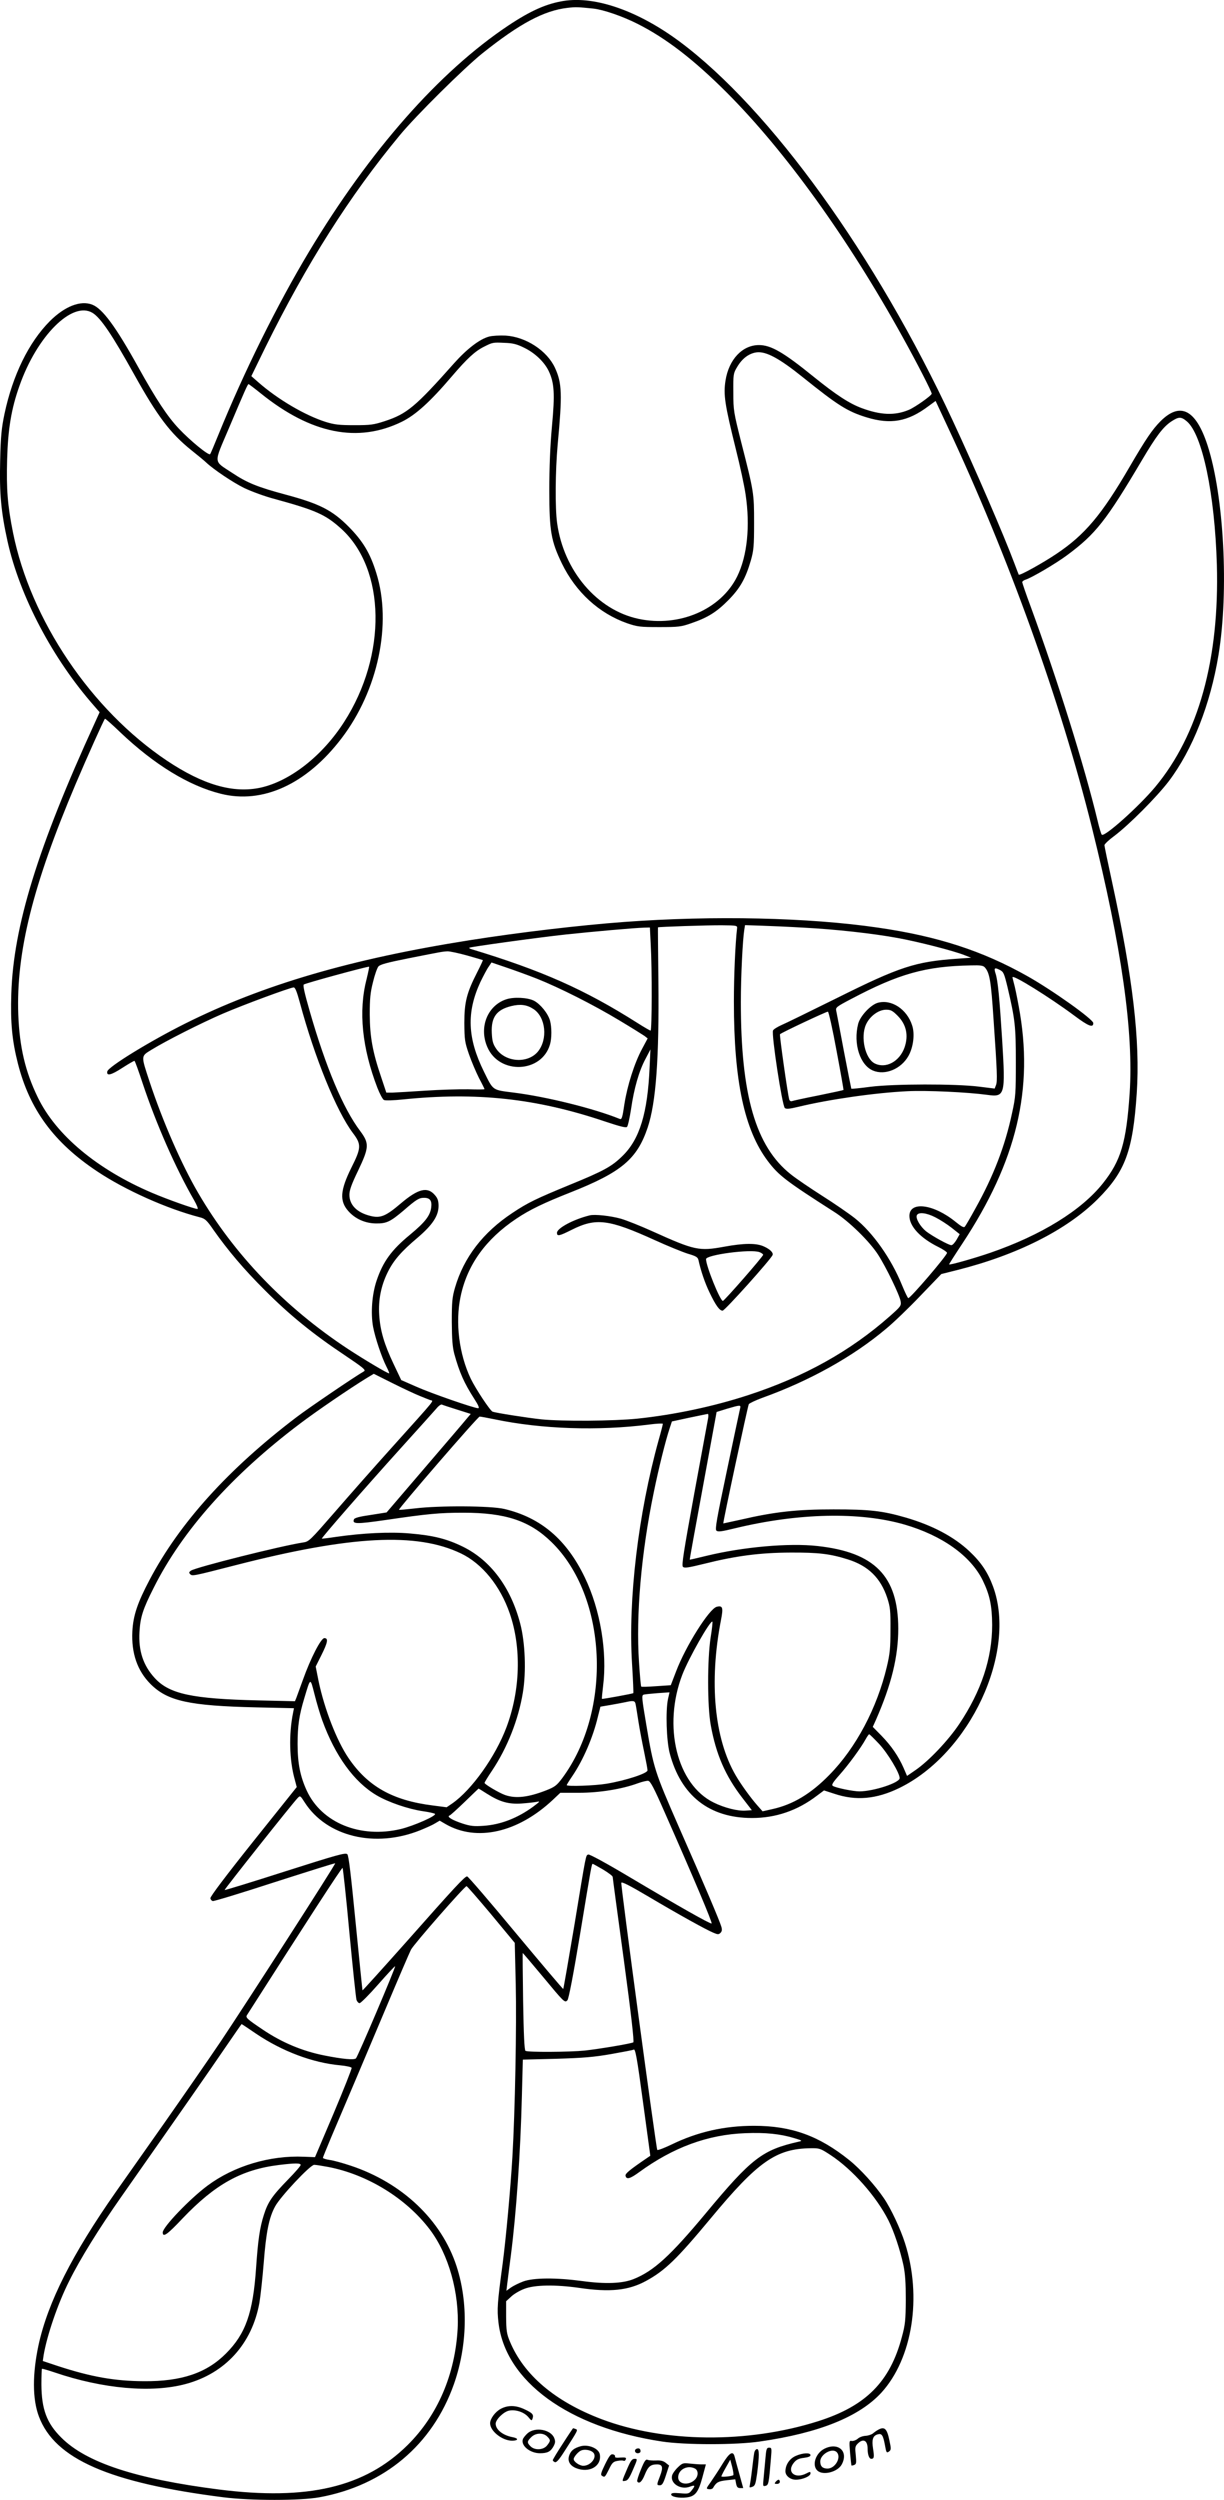
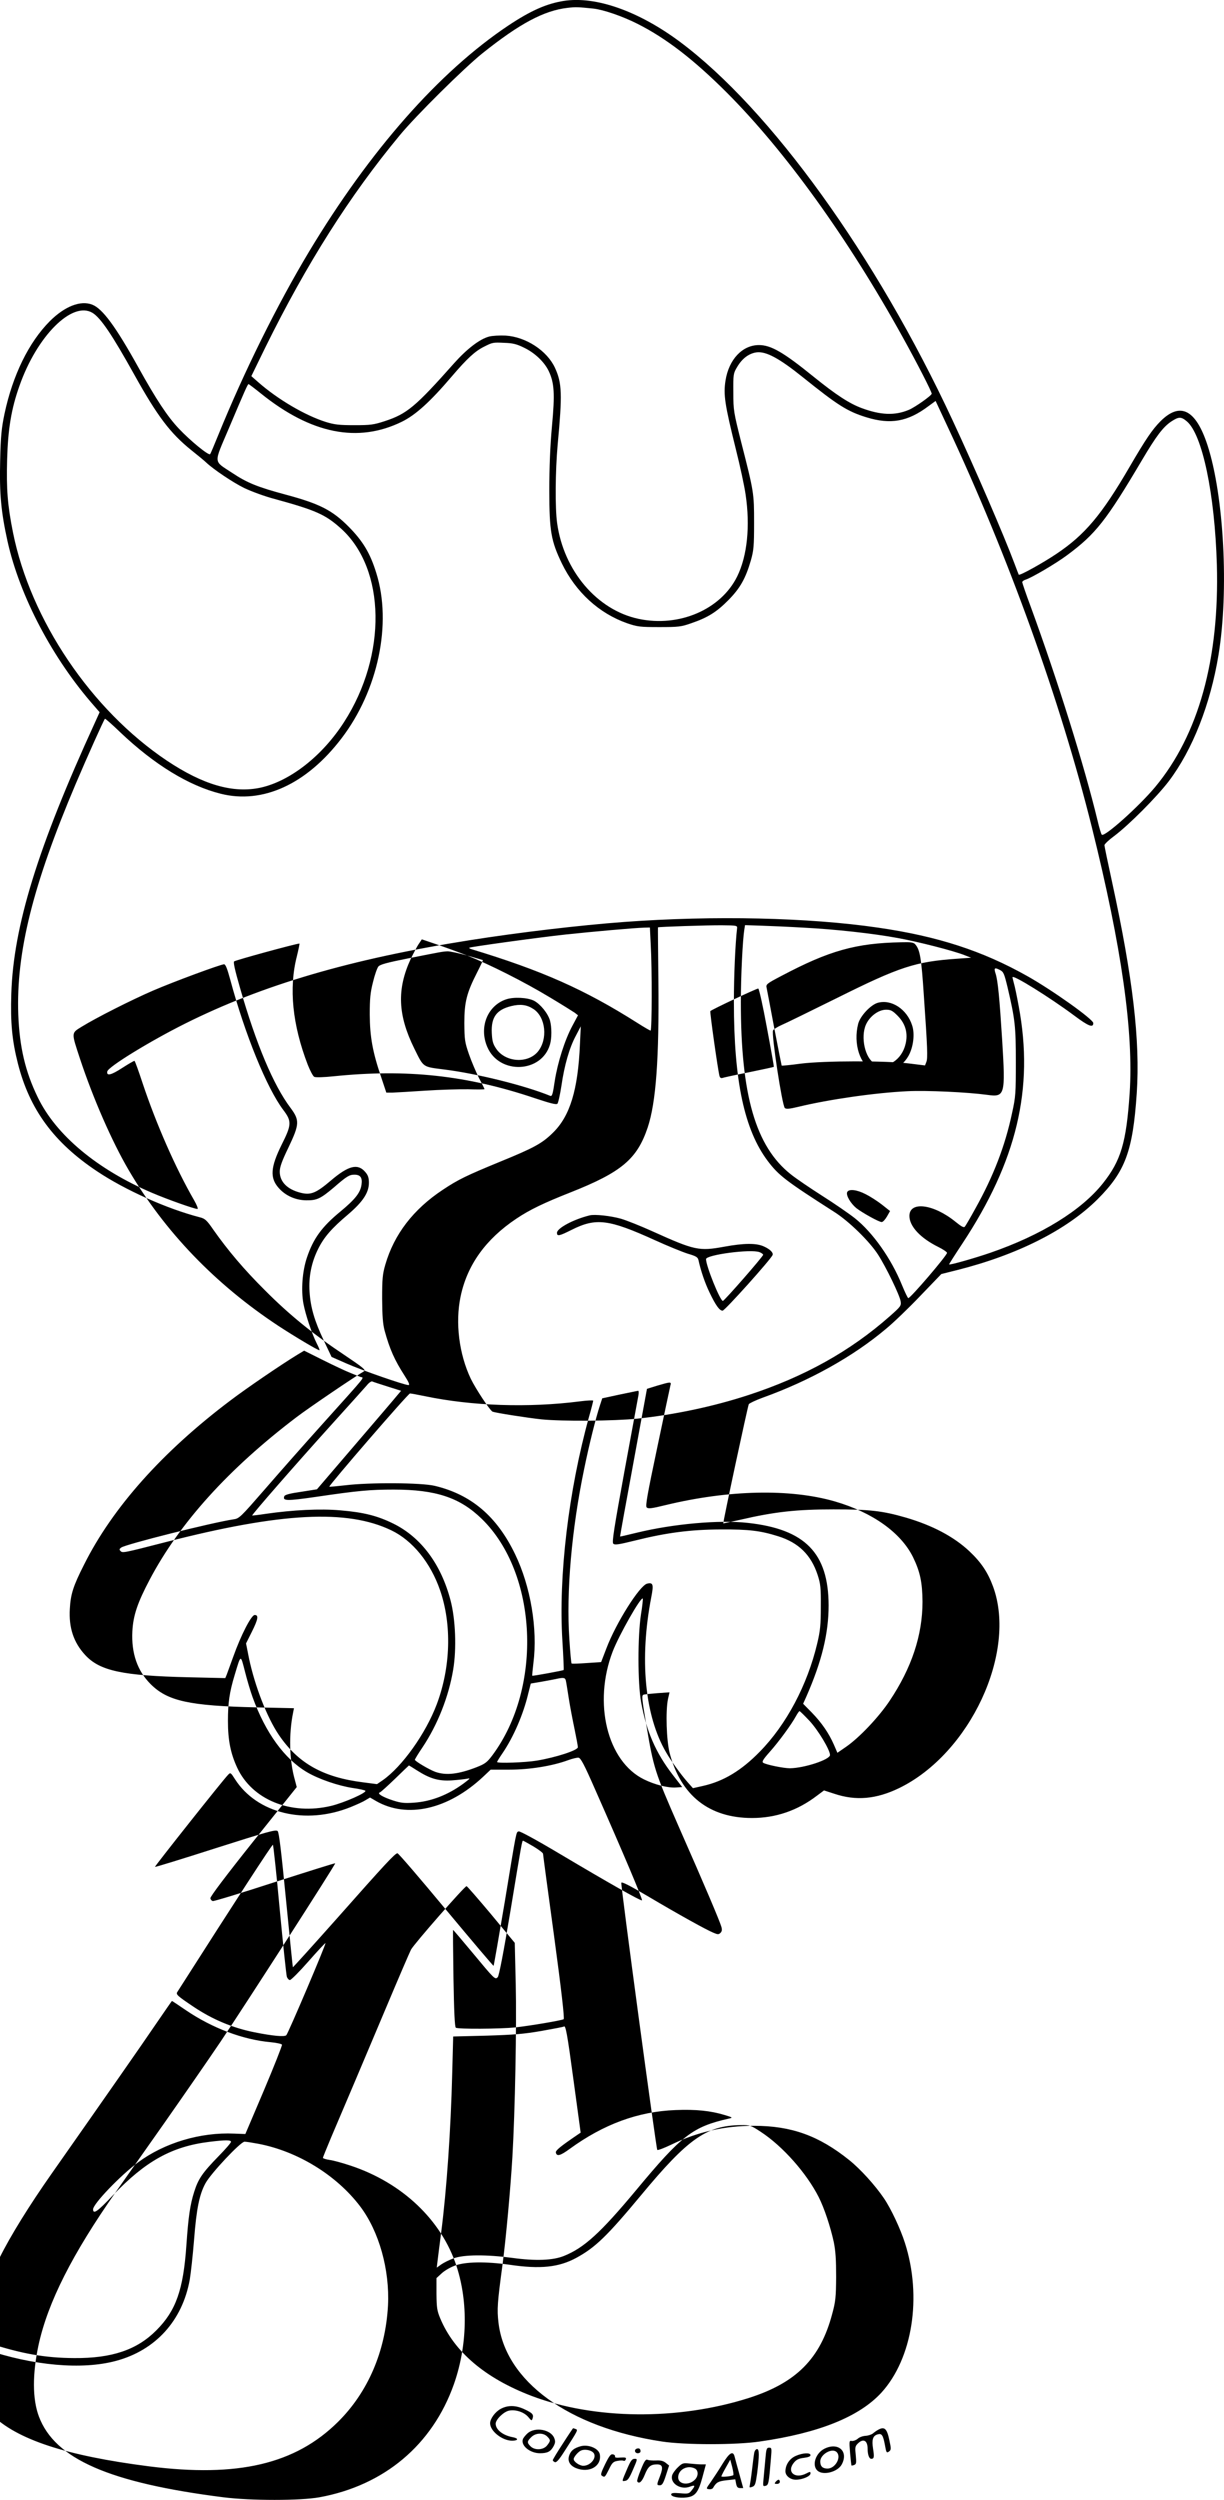
<svg xmlns="http://www.w3.org/2000/svg" version="1.0" viewBox="0 0 878.65 1794.158" preserveAspectRatio="xMidYMid meet">
  <g transform="translate(-138.179,1860.649) scale(0.1,-0.1)" fill="#000000" stroke="none">
-     <path d="M5429 18600 c-125 -20 -238 -70 -400 -178 -495 -331 -992 -895 -1429 -1622 -229 -382 -466 -860 -651 -1315 -29 -71 -55 -134 -59 -138 -10 -12 -143 97 -224 183 -83 88 -162 208 -291 440 -163 294 -258 422 -331 450 -84 33 -198 -12 -305 -119 -151 -152 -266 -387 -325 -665 -21 -101 -27 -157 -31 -336 -6 -238 7 -370 53 -579 88 -395 325 -844 622 -1181 l39 -45 -34 -75 c-411 -897 -585 -1462 -600 -1945 -7 -209 6 -338 47 -500 84 -331 258 -568 569 -775 202 -135 502 -269 738 -330 36 -9 49 -20 97 -90 105 -149 220 -285 371 -435 175 -176 347 -315 569 -463 134 -90 156 -108 141 -117 -68 -39 -399 -264 -483 -328 -489 -371 -841 -760 -1056 -1168 -87 -165 -118 -256 -124 -370 -8 -158 36 -284 131 -379 122 -122 277 -156 760 -167 l269 -6 -6 -31 c-32 -156 -27 -342 11 -478 l15 -57 -312 -390 c-197 -247 -310 -397 -308 -408 2 -10 10 -19 18 -20 8 -2 209 59 445 136 237 76 431 137 433 135 6 -4 -651 -1024 -822 -1279 -89 -132 -270 -393 -401 -580 -132 -187 -290 -412 -352 -500 -313 -447 -487 -791 -554 -1096 -45 -209 -45 -390 2 -515 114 -305 505 -476 1324 -580 198 -25 552 -25 690 0 465 85 811 376 965 811 97 276 104 587 19 848 -108 331 -390 598 -760 721 -57 19 -125 38 -151 41 -27 4 -48 11 -48 15 0 5 27 70 59 147 112 262 229 539 391 923 89 212 171 402 182 424 20 39 385 456 399 456 4 0 84 -92 177 -203 l169 -204 7 -294 c7 -300 -5 -918 -24 -1243 -14 -234 -46 -582 -70 -766 -38 -282 -41 -326 -30 -421 48 -422 503 -754 1175 -855 165 -25 531 -25 700 0 426 61 715 178 874 351 223 245 293 687 169 1074 -32 101 -100 246 -151 321 -63 93 -169 210 -249 274 -218 175 -415 246 -684 246 -214 0 -406 -44 -593 -135 -52 -25 -97 -42 -101 -38 -8 10 -263 1898 -258 1917 2 10 61 -20 188 -95 219 -130 421 -242 472 -263 33 -14 39 -14 52 -1 11 11 12 23 6 44 -12 41 -116 288 -305 716 -174 398 -181 419 -234 735 -32 189 -34 210 -19 214 7 3 52 7 99 11 l87 6 -11 -48 c-18 -87 -11 -298 12 -388 80 -305 284 -466 591 -466 170 0 326 53 466 160 l51 38 74 -24 c155 -52 301 -39 466 41 508 248 846 973 674 1445 -38 103 -85 174 -171 255 -111 104 -264 185 -455 241 -170 49 -260 59 -520 59 -263 0 -421 -17 -667 -74 -68 -15 -124 -27 -124 -27 -4 5 176 844 183 856 5 7 49 28 98 46 337 121 650 295 886 494 54 44 165 151 247 237 l151 157 112 28 c433 109 788 288 1010 509 199 199 253 345 281 761 25 379 -28 828 -177 1515 -30 138 -55 257 -55 265 1 8 31 37 68 64 108 81 308 282 394 395 171 226 299 553 357 907 75 459 39 1141 -79 1504 -84 257 -196 314 -338 172 -59 -60 -103 -124 -222 -328 -200 -344 -321 -487 -524 -623 -98 -66 -264 -158 -271 -150 -1 2 -15 37 -30 78 -77 206 -283 682 -445 1030 -549 1180 -1307 2232 -1958 2717 -296 220 -604 329 -833 293z m211 -55 c74 -8 210 -55 317 -109 205 -103 405 -257 643 -495 419 -420 868 -1043 1259 -1749 106 -191 211 -396 211 -411 0 -13 -119 -97 -164 -116 -100 -42 -202 -38 -337 12 -90 33 -186 96 -347 226 -217 176 -306 227 -392 227 -119 0 -216 -103 -240 -254 -16 -102 -6 -170 75 -497 30 -119 61 -264 69 -321 34 -227 12 -441 -60 -588 -117 -238 -417 -367 -708 -305 -298 63 -538 345 -585 688 -15 109 -13 372 4 562 34 363 31 442 -19 551 -57 124 -209 223 -355 232 -42 2 -95 -1 -118 -7 -68 -18 -160 -89 -251 -191 -278 -313 -339 -364 -498 -416 -80 -26 -102 -29 -219 -29 -108 0 -142 4 -204 23 -149 47 -345 162 -486 286 l-49 43 102 209 c295 598 604 1086 963 1519 116 141 463 484 594 589 268 214 441 306 610 326 59 7 78 6 185 -5z m-3594 -2184 c59 -36 141 -158 299 -442 167 -300 259 -422 411 -544 48 -38 96 -78 106 -88 52 -49 190 -142 271 -182 52 -25 149 -61 222 -80 295 -81 363 -111 476 -213 320 -290 330 -907 21 -1387 -155 -242 -385 -423 -598 -471 -197 -43 -413 19 -675 194 -543 364 -978 1009 -1104 1637 -39 195 -48 311 -42 525 6 217 30 363 88 526 126 360 380 613 525 525z m3098 -250 c77 -37 145 -102 176 -166 41 -85 46 -164 24 -398 -13 -144 -19 -293 -19 -462 0 -291 13 -362 90 -522 100 -206 267 -359 470 -430 74 -25 92 -27 230 -27 138 0 156 2 230 28 117 40 181 80 265 165 84 85 124 155 162 286 20 71 23 101 23 270 0 213 -1 220 -93 580 -53 212 -56 225 -56 355 -1 130 0 137 27 182 37 63 86 99 142 106 68 7 162 -44 330 -179 249 -200 319 -245 455 -287 175 -54 298 -32 446 79 l52 38 85 -182 c437 -931 811 -1970 1037 -2879 214 -861 300 -1469 271 -1908 -24 -354 -63 -484 -192 -646 -154 -194 -442 -372 -807 -498 -110 -38 -292 -90 -297 -84 -1 2 41 68 94 148 392 593 516 1113 406 1703 -13 72 -29 148 -35 167 -5 19 -10 39 -10 43 0 22 267 -144 443 -275 103 -77 137 -90 137 -54 0 27 -295 237 -475 338 -320 180 -641 285 -1070 347 -499 73 -1180 88 -1820 41 -324 -24 -755 -75 -1110 -131 -856 -135 -1489 -321 -2045 -599 -252 -126 -552 -310 -558 -343 -7 -35 27 -27 107 25 45 29 85 52 88 51 4 -1 30 -74 59 -162 96 -288 236 -608 369 -838 20 -35 31 -63 24 -63 -22 0 -214 68 -324 115 -395 168 -691 415 -822 686 -90 185 -131 361 -140 594 -16 445 104 929 412 1655 84 198 202 460 210 468 2 3 52 -41 110 -97 243 -231 492 -384 721 -441 301 -76 616 68 867 397 263 344 364 824 250 1187 -44 143 -97 230 -198 332 -117 118 -208 165 -450 230 -205 55 -279 85 -387 157 -136 90 -134 59 -24 318 115 272 136 319 142 319 2 0 42 -30 88 -67 361 -291 697 -358 1013 -203 99 49 202 142 358 325 111 130 167 181 231 213 61 31 65 32 146 28 62 -2 89 -9 142 -35z m4757 -528 c112 -94 201 -521 216 -1028 19 -679 -131 -1222 -443 -1597 -118 -141 -365 -362 -383 -342 -5 5 -19 52 -31 104 -93 386 -285 1002 -479 1532 -34 91 -61 171 -61 176 0 6 10 14 23 18 43 13 217 115 299 176 205 152 280 247 538 683 101 171 151 237 209 276 55 36 71 36 112 2z m-3228 -3638 c-13 -112 -23 -342 -23 -527 0 -570 75 -921 244 -1145 78 -103 129 -142 476 -364 106 -67 253 -211 315 -307 59 -92 154 -289 162 -334 5 -33 1 -38 -78 -108 -284 -251 -613 -434 -1013 -565 -250 -82 -532 -142 -800 -170 -168 -17 -534 -20 -687 -5 -103 11 -326 46 -351 55 -18 7 -121 163 -157 237 -84 177 -112 402 -73 589 47 226 180 412 400 559 97 65 197 113 392 190 363 144 475 238 551 464 60 180 83 494 77 1059 -2 207 -4 378 -3 378 1 4 363 16 460 15 104 -1 110 -2 108 -21z m477 4 c230 -12 501 -42 679 -75 143 -26 398 -91 478 -123 l46 -18 -99 -7 c-302 -21 -412 -57 -864 -282 -190 -94 -369 -182 -398 -194 -29 -13 -57 -30 -61 -39 -13 -24 66 -543 85 -557 10 -8 34 -6 92 8 227 55 558 102 787 113 140 7 433 -7 573 -26 128 -18 132 -3 108 391 -19 303 -31 428 -47 478 -14 42 -8 47 29 28 28 -14 32 -25 56 -123 55 -234 60 -284 60 -538 0 -223 -1 -249 -27 -366 -50 -237 -134 -454 -263 -685 -36 -66 -70 -124 -76 -131 -7 -9 -24 0 -66 34 -158 129 -332 151 -332 43 0 -75 80 -160 208 -223 34 -17 62 -36 62 -42 0 -19 -262 -325 -278 -325 -4 0 -24 42 -45 93 -77 190 -209 377 -338 480 -43 34 -149 107 -236 162 -86 55 -188 124 -225 154 -252 200 -358 568 -358 1235 0 186 13 449 25 522 l5 31 118 -4 c64 -2 200 -8 302 -14z m-1097 -121 c10 -171 9 -618 -1 -618 -4 0 -46 24 -93 54 -380 241 -686 377 -1198 532 -8 3 -12 6 -10 9 7 6 491 73 694 95 198 21 491 47 561 49 l41 1 6 -122z m-1318 -79 c60 -17 111 -32 113 -33 1 -2 -17 -41 -41 -88 -75 -147 -92 -213 -92 -363 1 -120 3 -137 33 -224 18 -52 51 -129 72 -171 22 -41 40 -78 40 -80 0 -3 -53 -3 -117 -1 -65 1 -203 -3 -308 -10 -104 -7 -210 -13 -235 -14 l-45 0 -37 111 c-61 179 -81 288 -82 449 0 114 4 157 23 232 12 51 30 102 39 113 13 15 62 28 217 59 242 48 242 48 280 50 17 0 79 -13 140 -30z m500 -166 c161 -64 406 -187 595 -301 85 -51 165 -101 178 -110 l23 -18 -40 -75 c-55 -102 -106 -263 -127 -397 -14 -96 -19 -112 -33 -106 -184 75 -528 160 -761 189 -156 20 -146 12 -214 150 -119 241 -126 426 -26 643 22 45 48 95 60 111 l20 30 103 -35 c56 -19 156 -55 222 -81z m3217 80 c34 -39 44 -97 62 -373 26 -372 28 -444 18 -470 l-10 -26 -113 14 c-170 21 -609 20 -778 -1 -74 -10 -136 -16 -138 -14 -1 2 -25 122 -53 268 -27 145 -52 276 -55 290 -6 25 0 30 107 86 342 181 534 235 859 241 71 2 89 -1 101 -15z m-4439 -85 c-59 -229 -32 -493 78 -779 17 -43 38 -83 47 -87 10 -5 70 -3 137 4 525 54 956 8 1446 -157 111 -37 154 -48 162 -40 6 6 19 64 29 129 21 146 57 273 104 360 l35 67 -6 -128 c-14 -328 -71 -516 -194 -636 -77 -76 -135 -108 -375 -206 -245 -101 -304 -129 -415 -203 -212 -140 -350 -320 -413 -537 -20 -69 -23 -102 -23 -245 1 -127 5 -180 18 -230 37 -134 71 -210 143 -322 31 -48 39 -68 28 -68 -29 0 -340 108 -445 155 l-107 47 -55 116 c-67 141 -96 239 -103 352 -7 107 13 209 61 306 42 85 96 148 217 250 105 90 148 155 148 226 0 35 -6 54 -25 76 -54 65 -121 48 -248 -60 -106 -90 -144 -106 -216 -88 -97 24 -151 79 -151 152 0 32 15 75 62 172 80 168 82 196 15 286 -122 162 -246 456 -362 860 -38 132 -50 187 -42 191 19 11 424 122 468 128 3 1 -6 -41 -18 -91z m-479 -166 c106 -395 263 -780 381 -937 62 -82 61 -106 -12 -251 -79 -160 -85 -237 -21 -309 49 -56 121 -88 198 -89 77 -1 103 12 198 92 93 81 112 92 148 92 43 0 58 -21 51 -71 -8 -58 -44 -104 -151 -193 -134 -110 -195 -194 -241 -331 -33 -98 -43 -233 -25 -331 15 -79 61 -217 96 -286 14 -27 22 -48 19 -48 -13 0 -179 99 -295 175 -452 298 -817 677 -1075 1119 -120 205 -255 514 -349 798 -63 192 -64 183 14 231 104 64 353 190 510 258 151 65 484 188 510 189 11 0 23 -31 44 -108z m3853 -347 c29 -153 51 -280 50 -281 -2 -2 -82 -19 -179 -39 -97 -19 -183 -38 -191 -41 -9 -3 -17 2 -20 13 -11 38 -71 463 -66 467 12 12 335 164 344 162 6 -2 34 -128 62 -281z m709 -1195 c32 -16 85 -50 117 -75 l58 -46 -22 -39 c-13 -22 -29 -40 -38 -40 -19 0 -137 65 -182 100 -41 34 -75 91 -66 114 10 25 67 20 133 -14z m-3703 -1281 c29 -12 62 -25 75 -30 27 -11 63 34 -278 -346 -118 -131 -299 -336 -402 -455 -183 -210 -188 -216 -233 -222 -156 -24 -770 -178 -803 -202 -14 -10 -15 -15 -5 -25 15 -15 17 -15 328 65 827 212 1298 236 1615 84 153 -73 283 -233 351 -431 85 -247 76 -552 -24 -818 -79 -210 -249 -448 -388 -545 l-41 -28 -100 13 c-287 36 -466 136 -605 341 -84 124 -172 350 -214 550 l-21 106 41 82 c46 92 51 122 21 122 -24 0 -98 -143 -154 -300 -21 -58 -42 -116 -47 -129 l-10 -24 -262 6 c-477 11 -639 46 -744 160 -83 90 -118 196 -110 331 6 106 24 163 102 317 205 410 563 811 1050 1178 120 91 361 255 480 328 l50 30 138 -69 c76 -38 162 -78 190 -89z m270 -99 l98 -31 -28 -33 c-15 -19 -151 -178 -302 -354 l-274 -320 -114 -18 c-78 -11 -116 -21 -120 -31 -14 -35 14 -36 229 -5 299 44 386 52 556 52 302 0 475 -57 632 -210 401 -390 439 -1209 77 -1696 -39 -52 -53 -62 -113 -86 -131 -51 -220 -61 -297 -34 -44 16 -147 77 -147 87 0 4 24 44 54 88 109 163 189 365 221 559 25 149 17 361 -19 497 -68 260 -212 453 -411 551 -114 56 -212 81 -380 95 -143 13 -341 3 -535 -25 -52 -8 -96 -13 -98 -12 -4 5 311 366 563 645 127 140 243 270 259 288 15 19 33 32 40 29 6 -3 55 -19 109 -36z m2031 6 c-3 -14 -46 -213 -94 -443 -72 -341 -86 -420 -76 -431 11 -11 35 -8 137 17 452 109 892 119 1214 26 271 -79 474 -224 561 -400 51 -105 67 -182 68 -320 0 -240 -78 -475 -236 -711 -78 -117 -218 -265 -314 -331 l-61 -42 -25 58 c-36 82 -87 157 -159 231 l-62 63 23 51 c111 253 160 453 160 655 -1 376 -169 547 -580 592 -205 23 -535 -7 -795 -70 -66 -16 -121 -29 -122 -28 -1 1 42 240 96 531 l97 529 74 23 c99 29 102 29 94 0z m-229 -68 c-3 -18 -48 -262 -100 -543 -76 -417 -91 -512 -81 -523 11 -11 37 -7 155 22 224 56 396 79 616 80 204 1 285 -9 413 -49 147 -46 236 -134 283 -277 21 -65 24 -91 23 -228 0 -130 -4 -173 -26 -265 -70 -296 -221 -582 -413 -777 -132 -135 -260 -212 -408 -245 l-71 -16 -39 44 c-49 56 -117 150 -154 214 -153 262 -192 668 -106 1113 18 92 13 107 -30 97 -54 -14 -223 -282 -292 -464 l-38 -99 -104 -7 c-57 -4 -106 -6 -108 -3 -3 2 -10 80 -16 174 -23 338 16 787 106 1221 36 176 84 368 113 456 l17 52 125 27 c69 14 129 27 133 27 4 1 5 -14 2 -31z m-1531 -8 c336 -70 741 -84 1109 -37 53 7 97 9 97 5 0 -5 -13 -57 -30 -116 -147 -531 -220 -1143 -191 -1608 7 -113 11 -208 9 -209 -4 -4 -222 -44 -225 -41 -2 1 2 43 8 92 31 245 -20 549 -131 779 -131 273 -316 430 -578 492 -98 23 -467 25 -640 4 -62 -7 -114 -12 -116 -10 -6 7 566 669 579 669 6 0 56 -9 109 -20z m1549 -1566 c-24 -157 -24 -493 1 -629 38 -210 105 -364 227 -522 l68 -88 -45 -3 c-57 -4 -152 20 -229 58 -264 129 -367 548 -225 918 46 119 202 394 216 380 2 -3 -3 -54 -13 -114z m-2788 -594 c93 -256 229 -443 390 -538 85 -50 225 -98 331 -114 44 -6 83 -15 88 -19 15 -13 -151 -86 -245 -109 -291 -69 -568 44 -675 275 -47 102 -66 196 -66 335 0 129 11 206 48 328 46 153 42 151 74 27 15 -60 40 -144 55 -185z m2249 118 c3 -13 12 -70 21 -128 9 -58 28 -156 41 -218 13 -63 24 -121 24 -131 0 -22 -157 -73 -294 -96 -83 -14 -286 -21 -286 -10 0 3 17 31 39 63 79 116 150 280 185 429 l18 71 71 12 c40 7 88 16 107 20 58 13 69 11 74 -12z m1749 -288 c62 -67 147 -208 147 -245 0 -33 -185 -94 -288 -95 -46 0 -168 25 -191 39 -12 7 -2 24 46 78 67 75 157 199 188 256 11 20 23 37 26 37 4 0 36 -32 72 -70z m-1540 -490 c212 -480 345 -795 337 -798 -11 -4 -232 121 -592 335 -161 96 -284 163 -293 160 -19 -8 -13 22 -100 -507 -42 -250 -78 -456 -80 -458 -2 -2 -155 179 -341 402 -185 223 -342 406 -349 406 -17 0 -86 -74 -439 -473 -170 -191 -310 -346 -312 -345 -1 2 -23 219 -49 483 -34 347 -50 484 -60 494 -13 13 -72 -4 -446 -123 -237 -76 -432 -136 -435 -134 -3 4 490 626 525 661 17 18 19 17 50 -32 158 -246 505 -330 829 -200 42 17 91 39 108 50 l32 19 43 -25 c223 -128 518 -61 769 174 l54 51 136 0 c143 0 306 26 420 68 30 11 64 19 74 18 16 -1 41 -48 119 -226z m-1277 134 c93 -59 155 -77 249 -71 44 3 94 9 110 12 26 6 23 2 -25 -34 -113 -83 -235 -130 -357 -138 -68 -5 -94 -2 -150 16 -76 25 -117 50 -94 58 8 3 57 48 110 99 53 51 97 94 98 94 2 0 28 -16 59 -36z m835 -545 c38 -23 69 -46 69 -53 0 -6 36 -274 80 -596 52 -384 75 -587 68 -591 -15 -9 -240 -47 -348 -59 -110 -11 -410 -13 -426 -2 -8 5 -13 118 -17 355 -3 191 -4 347 -3 347 2 0 64 -73 139 -163 160 -193 163 -196 182 -176 9 9 42 180 90 469 83 503 84 510 92 510 2 0 36 -19 74 -41z m-1821 -454 c24 -253 47 -470 51 -482 5 -13 15 -23 22 -23 8 0 68 60 133 134 65 74 120 133 122 131 6 -5 -268 -649 -281 -661 -13 -13 -98 -5 -228 21 -156 31 -302 92 -439 184 -116 78 -127 88 -115 106 422 661 681 1061 686 1056 3 -3 26 -213 49 -466z m-673 -722 c189 -128 408 -211 608 -229 42 -4 79 -12 81 -18 2 -6 -56 -153 -129 -326 l-134 -315 -79 3 c-244 11 -502 -66 -692 -207 -128 -95 -322 -298 -322 -336 0 -39 32 -17 143 101 234 245 423 350 692 383 115 14 155 14 155 0 0 -7 -40 -53 -89 -103 -116 -119 -146 -163 -175 -255 -30 -94 -42 -181 -56 -381 -22 -323 -75 -473 -216 -614 -139 -140 -319 -201 -589 -199 -210 1 -379 31 -618 109 l-108 36 6 42 c24 141 102 371 183 531 79 160 216 380 374 605 411 586 651 930 748 1073 63 92 115 167 116 167 2 0 47 -30 101 -67z m2782 -503 l51 -375 -22 -15 c-125 -85 -159 -113 -156 -128 6 -30 32 -23 99 26 243 177 492 269 760 279 146 6 253 -5 354 -36 57 -17 58 -19 30 -25 -261 -59 -338 -118 -667 -514 -255 -306 -373 -414 -518 -472 -79 -32 -203 -37 -370 -14 -187 25 -348 24 -422 -3 -32 -12 -72 -32 -89 -44 l-32 -23 6 50 c3 27 15 119 26 204 39 304 69 735 79 1140 l7 265 240 6 c195 6 269 12 395 34 85 15 157 29 159 31 13 13 24 -44 70 -386z m1345 -370 c157 -103 328 -296 415 -468 40 -79 84 -212 108 -322 13 -64 17 -126 17 -250 -1 -145 -4 -177 -28 -265 -85 -322 -258 -496 -601 -605 -507 -161 -1107 -155 -1556 15 -334 127 -557 317 -657 557 -23 55 -26 77 -27 176 l0 113 36 33 c20 19 62 44 95 56 74 29 223 31 392 7 222 -33 356 -19 482 50 136 74 221 157 463 448 339 409 471 501 718 504 63 1 70 -1 143 -49z m-3608 -85 c283 -54 561 -225 731 -449 136 -180 213 -455 200 -712 -18 -329 -144 -622 -359 -835 -306 -303 -718 -400 -1356 -319 -596 76 -951 193 -1130 372 -105 104 -142 204 -143 382 0 60 2 110 4 112 2 2 43 -10 91 -26 346 -118 697 -149 941 -83 283 76 476 288 529 583 8 47 22 176 31 287 17 220 38 325 82 405 38 70 251 297 280 298 12 0 56 -7 99 -15z M5615 9884 c-115 -28 -235 -92 -235 -125 0 -27 15 -24 105 21 175 88 266 77 600 -75 90 -41 196 -84 234 -96 61 -18 72 -25 77 -47 17 -78 47 -165 79 -231 45 -94 72 -131 94 -131 16 0 350 372 359 400 6 17 -20 42 -63 61 -54 25 -143 24 -285 -2 -180 -33 -212 -26 -511 109 -86 39 -189 80 -230 92 -75 21 -188 33 -224 24z m1219 -264 c14 -5 26 -14 26 -19 0 -12 -279 -331 -289 -331 -20 0 -121 251 -121 300 0 31 322 74 384 50z M5014 11434 c-134 -46 -195 -201 -134 -342 86 -200 391 -187 450 19 13 44 13 124 0 171 -15 52 -68 117 -114 142 -47 24 -147 29 -202 10z m197 -69 c89 -58 105 -218 31 -307 -74 -87 -234 -75 -299 23 -23 34 -28 55 -31 113 -5 112 34 166 140 192 65 16 112 10 159 -21z M7681 11409 c-51 -16 -125 -95 -139 -151 -36 -142 13 -296 107 -335 86 -36 201 11 254 105 35 62 47 157 27 218 -37 118 -150 192 -249 163z m144 -92 c63 -63 80 -141 50 -228 -36 -102 -136 -155 -215 -114 -68 35 -102 188 -62 278 27 60 90 107 145 107 33 0 46 -7 82 -43z M4977 1319 c-40 -21 -77 -71 -77 -104 0 -56 87 -125 158 -125 45 0 48 17 5 25 -71 13 -123 54 -123 97 0 30 58 87 97 94 48 9 107 -11 137 -46 23 -28 25 -29 31 -10 9 28 -1 39 -59 66 -62 29 -118 30 -169 3z M5422 1069 c-40 -61 -72 -114 -72 -119 0 -4 7 -11 15 -14 11 -4 30 17 68 77 99 154 99 154 81 161 -8 3 -17 6 -18 6 -1 0 -35 -50 -74 -111z M7685 1168 c-11 -6 -28 -18 -37 -26 -10 -8 -33 -16 -53 -17 -19 -1 -45 -10 -56 -21 -12 -10 -30 -17 -42 -16 -19 4 -20 1 -13 -85 4 -48 9 -89 10 -91 2 -1 11 0 20 4 15 6 16 16 11 69 -6 56 -5 65 14 84 40 40 71 23 71 -37 0 -42 11 -72 26 -72 20 0 23 11 13 73 -10 64 -2 92 32 102 30 10 40 -5 53 -75 10 -56 12 -60 29 -48 16 12 17 18 3 82 -17 83 -35 100 -81 74z M5171 1145 c-16 -14 -33 -35 -36 -45 -15 -46 52 -100 123 -100 54 0 77 12 98 51 13 25 13 36 4 59 -25 60 -134 80 -189 35z m139 -25 c25 -25 25 -31 -1 -64 -26 -33 -88 -37 -119 -6 -26 26 -25 36 5 65 31 32 86 34 115 5z M5549 1050 c-45 -13 -66 -29 -79 -60 -17 -42 -1 -76 45 -96 94 -39 186 11 173 96 -6 44 -82 76 -139 60z m88 -42 c37 -30 -11 -98 -68 -98 -27 0 -69 29 -69 48 0 15 33 54 54 62 23 10 64 4 83 -12z M7301 1033 c-65 -32 -93 -120 -51 -158 41 -37 147 -9 175 46 49 93 -26 160 -124 112z m87 -25 c36 -36 -10 -118 -66 -118 -35 0 -52 16 -52 51 0 51 85 100 118 67z M5953 1033 c-21 -7 -15 -33 7 -33 11 0 20 6 20 14 0 18 -11 25 -27 19z M6876 958 c-4 -46 -10 -109 -13 -140 -5 -53 -5 -57 14 -52 22 6 24 16 39 197 6 72 6 77 -13 77 -18 0 -21 -9 -27 -82z M6796 1003 c-3 -16 -10 -71 -16 -123 -6 -52 -14 -103 -16 -112 -4 -15 -1 -16 18 -9 20 7 24 19 35 97 16 127 16 174 -1 174 -8 0 -17 -12 -20 -27z M5726 922 c-29 -59 -34 -77 -24 -83 21 -14 22 -12 51 45 22 47 31 56 61 61 19 4 39 4 44 1 6 -3 13 1 16 10 5 13 -1 15 -38 13 -29 -3 -42 0 -39 7 2 6 -4 14 -15 16 -15 4 -26 -9 -56 -70z M6568 923 c-26 -43 -64 -100 -83 -128 -35 -49 -36 -50 -14 -53 12 -2 26 2 30 10 23 40 37 47 96 54 l63 7 6 -32 c5 -24 12 -31 29 -31 l22 0 -27 98 c-15 53 -30 109 -34 125 -11 48 -37 33 -88 -50z m78 -80 c-7 -8 -86 -16 -86 -9 0 3 14 32 32 63 l32 57 14 -53 c7 -29 11 -55 8 -58z M7092 980 c-43 -20 -72 -63 -72 -110 0 -32 35 -60 75 -60 47 0 105 25 105 45 0 14 -3 14 -30 0 -84 -43 -145 13 -87 80 17 20 35 28 70 32 31 4 47 10 47 19 0 20 -57 17 -108 -6z M5886 893 c-43 -101 -42 -95 -16 -91 18 2 30 20 56 81 33 76 33 77 11 77 -18 0 -28 -14 -51 -67z M5983 884 c-18 -43 -30 -81 -27 -86 13 -21 34 -3 54 47 24 60 42 75 88 75 40 0 46 -20 22 -83 -25 -64 -25 -67 -1 -67 16 0 25 15 43 71 l23 71 -24 19 c-17 14 -37 19 -70 17 -25 -1 -53 1 -61 5 -12 6 -23 -9 -47 -69z M6247 898 c-19 -18 -38 -45 -41 -59 -13 -57 63 -104 128 -79 38 14 41 9 14 -25 -20 -26 -25 -27 -85 -22 -48 4 -63 2 -63 -9 0 -17 59 -28 112 -21 61 8 83 37 112 144 l25 93 -32 0 c-18 0 -55 3 -84 6 -48 5 -53 4 -86 -28z m124 -8 c25 -14 25 -54 -1 -80 -44 -44 -120 -34 -120 17 0 56 67 91 121 63z M6950 795 c-10 -13 -9 -15 9 -15 12 0 21 6 21 15 0 8 -4 15 -9 15 -5 0 -14 -7 -21 -15z" />
+     <path d="M5429 18600 c-125 -20 -238 -70 -400 -178 -495 -331 -992 -895 -1429 -1622 -229 -382 -466 -860 -651 -1315 -29 -71 -55 -134 -59 -138 -10 -12 -143 97 -224 183 -83 88 -162 208 -291 440 -163 294 -258 422 -331 450 -84 33 -198 -12 -305 -119 -151 -152 -266 -387 -325 -665 -21 -101 -27 -157 -31 -336 -6 -238 7 -370 53 -579 88 -395 325 -844 622 -1181 l39 -45 -34 -75 c-411 -897 -585 -1462 -600 -1945 -7 -209 6 -338 47 -500 84 -331 258 -568 569 -775 202 -135 502 -269 738 -330 36 -9 49 -20 97 -90 105 -149 220 -285 371 -435 175 -176 347 -315 569 -463 134 -90 156 -108 141 -117 -68 -39 -399 -264 -483 -328 -489 -371 -841 -760 -1056 -1168 -87 -165 -118 -256 -124 -370 -8 -158 36 -284 131 -379 122 -122 277 -156 760 -167 l269 -6 -6 -31 c-32 -156 -27 -342 11 -478 l15 -57 -312 -390 c-197 -247 -310 -397 -308 -408 2 -10 10 -19 18 -20 8 -2 209 59 445 136 237 76 431 137 433 135 6 -4 -651 -1024 -822 -1279 -89 -132 -270 -393 -401 -580 -132 -187 -290 -412 -352 -500 -313 -447 -487 -791 -554 -1096 -45 -209 -45 -390 2 -515 114 -305 505 -476 1324 -580 198 -25 552 -25 690 0 465 85 811 376 965 811 97 276 104 587 19 848 -108 331 -390 598 -760 721 -57 19 -125 38 -151 41 -27 4 -48 11 -48 15 0 5 27 70 59 147 112 262 229 539 391 923 89 212 171 402 182 424 20 39 385 456 399 456 4 0 84 -92 177 -203 l169 -204 7 -294 c7 -300 -5 -918 -24 -1243 -14 -234 -46 -582 -70 -766 -38 -282 -41 -326 -30 -421 48 -422 503 -754 1175 -855 165 -25 531 -25 700 0 426 61 715 178 874 351 223 245 293 687 169 1074 -32 101 -100 246 -151 321 -63 93 -169 210 -249 274 -218 175 -415 246 -684 246 -214 0 -406 -44 -593 -135 -52 -25 -97 -42 -101 -38 -8 10 -263 1898 -258 1917 2 10 61 -20 188 -95 219 -130 421 -242 472 -263 33 -14 39 -14 52 -1 11 11 12 23 6 44 -12 41 -116 288 -305 716 -174 398 -181 419 -234 735 -32 189 -34 210 -19 214 7 3 52 7 99 11 l87 6 -11 -48 c-18 -87 -11 -298 12 -388 80 -305 284 -466 591 -466 170 0 326 53 466 160 l51 38 74 -24 c155 -52 301 -39 466 41 508 248 846 973 674 1445 -38 103 -85 174 -171 255 -111 104 -264 185 -455 241 -170 49 -260 59 -520 59 -263 0 -421 -17 -667 -74 -68 -15 -124 -27 -124 -27 -4 5 176 844 183 856 5 7 49 28 98 46 337 121 650 295 886 494 54 44 165 151 247 237 l151 157 112 28 c433 109 788 288 1010 509 199 199 253 345 281 761 25 379 -28 828 -177 1515 -30 138 -55 257 -55 265 1 8 31 37 68 64 108 81 308 282 394 395 171 226 299 553 357 907 75 459 39 1141 -79 1504 -84 257 -196 314 -338 172 -59 -60 -103 -124 -222 -328 -200 -344 -321 -487 -524 -623 -98 -66 -264 -158 -271 -150 -1 2 -15 37 -30 78 -77 206 -283 682 -445 1030 -549 1180 -1307 2232 -1958 2717 -296 220 -604 329 -833 293z m211 -55 c74 -8 210 -55 317 -109 205 -103 405 -257 643 -495 419 -420 868 -1043 1259 -1749 106 -191 211 -396 211 -411 0 -13 -119 -97 -164 -116 -100 -42 -202 -38 -337 12 -90 33 -186 96 -347 226 -217 176 -306 227 -392 227 -119 0 -216 -103 -240 -254 -16 -102 -6 -170 75 -497 30 -119 61 -264 69 -321 34 -227 12 -441 -60 -588 -117 -238 -417 -367 -708 -305 -298 63 -538 345 -585 688 -15 109 -13 372 4 562 34 363 31 442 -19 551 -57 124 -209 223 -355 232 -42 2 -95 -1 -118 -7 -68 -18 -160 -89 -251 -191 -278 -313 -339 -364 -498 -416 -80 -26 -102 -29 -219 -29 -108 0 -142 4 -204 23 -149 47 -345 162 -486 286 l-49 43 102 209 c295 598 604 1086 963 1519 116 141 463 484 594 589 268 214 441 306 610 326 59 7 78 6 185 -5z m-3594 -2184 c59 -36 141 -158 299 -442 167 -300 259 -422 411 -544 48 -38 96 -78 106 -88 52 -49 190 -142 271 -182 52 -25 149 -61 222 -80 295 -81 363 -111 476 -213 320 -290 330 -907 21 -1387 -155 -242 -385 -423 -598 -471 -197 -43 -413 19 -675 194 -543 364 -978 1009 -1104 1637 -39 195 -48 311 -42 525 6 217 30 363 88 526 126 360 380 613 525 525z m3098 -250 c77 -37 145 -102 176 -166 41 -85 46 -164 24 -398 -13 -144 -19 -293 -19 -462 0 -291 13 -362 90 -522 100 -206 267 -359 470 -430 74 -25 92 -27 230 -27 138 0 156 2 230 28 117 40 181 80 265 165 84 85 124 155 162 286 20 71 23 101 23 270 0 213 -1 220 -93 580 -53 212 -56 225 -56 355 -1 130 0 137 27 182 37 63 86 99 142 106 68 7 162 -44 330 -179 249 -200 319 -245 455 -287 175 -54 298 -32 446 79 l52 38 85 -182 c437 -931 811 -1970 1037 -2879 214 -861 300 -1469 271 -1908 -24 -354 -63 -484 -192 -646 -154 -194 -442 -372 -807 -498 -110 -38 -292 -90 -297 -84 -1 2 41 68 94 148 392 593 516 1113 406 1703 -13 72 -29 148 -35 167 -5 19 -10 39 -10 43 0 22 267 -144 443 -275 103 -77 137 -90 137 -54 0 27 -295 237 -475 338 -320 180 -641 285 -1070 347 -499 73 -1180 88 -1820 41 -324 -24 -755 -75 -1110 -131 -856 -135 -1489 -321 -2045 -599 -252 -126 -552 -310 -558 -343 -7 -35 27 -27 107 25 45 29 85 52 88 51 4 -1 30 -74 59 -162 96 -288 236 -608 369 -838 20 -35 31 -63 24 -63 -22 0 -214 68 -324 115 -395 168 -691 415 -822 686 -90 185 -131 361 -140 594 -16 445 104 929 412 1655 84 198 202 460 210 468 2 3 52 -41 110 -97 243 -231 492 -384 721 -441 301 -76 616 68 867 397 263 344 364 824 250 1187 -44 143 -97 230 -198 332 -117 118 -208 165 -450 230 -205 55 -279 85 -387 157 -136 90 -134 59 -24 318 115 272 136 319 142 319 2 0 42 -30 88 -67 361 -291 697 -358 1013 -203 99 49 202 142 358 325 111 130 167 181 231 213 61 31 65 32 146 28 62 -2 89 -9 142 -35z m4757 -528 c112 -94 201 -521 216 -1028 19 -679 -131 -1222 -443 -1597 -118 -141 -365 -362 -383 -342 -5 5 -19 52 -31 104 -93 386 -285 1002 -479 1532 -34 91 -61 171 -61 176 0 6 10 14 23 18 43 13 217 115 299 176 205 152 280 247 538 683 101 171 151 237 209 276 55 36 71 36 112 2z m-3228 -3638 c-13 -112 -23 -342 -23 -527 0 -570 75 -921 244 -1145 78 -103 129 -142 476 -364 106 -67 253 -211 315 -307 59 -92 154 -289 162 -334 5 -33 1 -38 -78 -108 -284 -251 -613 -434 -1013 -565 -250 -82 -532 -142 -800 -170 -168 -17 -534 -20 -687 -5 -103 11 -326 46 -351 55 -18 7 -121 163 -157 237 -84 177 -112 402 -73 589 47 226 180 412 400 559 97 65 197 113 392 190 363 144 475 238 551 464 60 180 83 494 77 1059 -2 207 -4 378 -3 378 1 4 363 16 460 15 104 -1 110 -2 108 -21z m477 4 c230 -12 501 -42 679 -75 143 -26 398 -91 478 -123 l46 -18 -99 -7 c-302 -21 -412 -57 -864 -282 -190 -94 -369 -182 -398 -194 -29 -13 -57 -30 -61 -39 -13 -24 66 -543 85 -557 10 -8 34 -6 92 8 227 55 558 102 787 113 140 7 433 -7 573 -26 128 -18 132 -3 108 391 -19 303 -31 428 -47 478 -14 42 -8 47 29 28 28 -14 32 -25 56 -123 55 -234 60 -284 60 -538 0 -223 -1 -249 -27 -366 -50 -237 -134 -454 -263 -685 -36 -66 -70 -124 -76 -131 -7 -9 -24 0 -66 34 -158 129 -332 151 -332 43 0 -75 80 -160 208 -223 34 -17 62 -36 62 -42 0 -19 -262 -325 -278 -325 -4 0 -24 42 -45 93 -77 190 -209 377 -338 480 -43 34 -149 107 -236 162 -86 55 -188 124 -225 154 -252 200 -358 568 -358 1235 0 186 13 449 25 522 l5 31 118 -4 c64 -2 200 -8 302 -14z m-1097 -121 c10 -171 9 -618 -1 -618 -4 0 -46 24 -93 54 -380 241 -686 377 -1198 532 -8 3 -12 6 -10 9 7 6 491 73 694 95 198 21 491 47 561 49 l41 1 6 -122z m-1318 -79 c60 -17 111 -32 113 -33 1 -2 -17 -41 -41 -88 -75 -147 -92 -213 -92 -363 1 -120 3 -137 33 -224 18 -52 51 -129 72 -171 22 -41 40 -78 40 -80 0 -3 -53 -3 -117 -1 -65 1 -203 -3 -308 -10 -104 -7 -210 -13 -235 -14 l-45 0 -37 111 c-61 179 -81 288 -82 449 0 114 4 157 23 232 12 51 30 102 39 113 13 15 62 28 217 59 242 48 242 48 280 50 17 0 79 -13 140 -30z c161 -64 406 -187 595 -301 85 -51 165 -101 178 -110 l23 -18 -40 -75 c-55 -102 -106 -263 -127 -397 -14 -96 -19 -112 -33 -106 -184 75 -528 160 -761 189 -156 20 -146 12 -214 150 -119 241 -126 426 -26 643 22 45 48 95 60 111 l20 30 103 -35 c56 -19 156 -55 222 -81z m3217 80 c34 -39 44 -97 62 -373 26 -372 28 -444 18 -470 l-10 -26 -113 14 c-170 21 -609 20 -778 -1 -74 -10 -136 -16 -138 -14 -1 2 -25 122 -53 268 -27 145 -52 276 -55 290 -6 25 0 30 107 86 342 181 534 235 859 241 71 2 89 -1 101 -15z m-4439 -85 c-59 -229 -32 -493 78 -779 17 -43 38 -83 47 -87 10 -5 70 -3 137 4 525 54 956 8 1446 -157 111 -37 154 -48 162 -40 6 6 19 64 29 129 21 146 57 273 104 360 l35 67 -6 -128 c-14 -328 -71 -516 -194 -636 -77 -76 -135 -108 -375 -206 -245 -101 -304 -129 -415 -203 -212 -140 -350 -320 -413 -537 -20 -69 -23 -102 -23 -245 1 -127 5 -180 18 -230 37 -134 71 -210 143 -322 31 -48 39 -68 28 -68 -29 0 -340 108 -445 155 l-107 47 -55 116 c-67 141 -96 239 -103 352 -7 107 13 209 61 306 42 85 96 148 217 250 105 90 148 155 148 226 0 35 -6 54 -25 76 -54 65 -121 48 -248 -60 -106 -90 -144 -106 -216 -88 -97 24 -151 79 -151 152 0 32 15 75 62 172 80 168 82 196 15 286 -122 162 -246 456 -362 860 -38 132 -50 187 -42 191 19 11 424 122 468 128 3 1 -6 -41 -18 -91z m-479 -166 c106 -395 263 -780 381 -937 62 -82 61 -106 -12 -251 -79 -160 -85 -237 -21 -309 49 -56 121 -88 198 -89 77 -1 103 12 198 92 93 81 112 92 148 92 43 0 58 -21 51 -71 -8 -58 -44 -104 -151 -193 -134 -110 -195 -194 -241 -331 -33 -98 -43 -233 -25 -331 15 -79 61 -217 96 -286 14 -27 22 -48 19 -48 -13 0 -179 99 -295 175 -452 298 -817 677 -1075 1119 -120 205 -255 514 -349 798 -63 192 -64 183 14 231 104 64 353 190 510 258 151 65 484 188 510 189 11 0 23 -31 44 -108z m3853 -347 c29 -153 51 -280 50 -281 -2 -2 -82 -19 -179 -39 -97 -19 -183 -38 -191 -41 -9 -3 -17 2 -20 13 -11 38 -71 463 -66 467 12 12 335 164 344 162 6 -2 34 -128 62 -281z m709 -1195 c32 -16 85 -50 117 -75 l58 -46 -22 -39 c-13 -22 -29 -40 -38 -40 -19 0 -137 65 -182 100 -41 34 -75 91 -66 114 10 25 67 20 133 -14z m-3703 -1281 c29 -12 62 -25 75 -30 27 -11 63 34 -278 -346 -118 -131 -299 -336 -402 -455 -183 -210 -188 -216 -233 -222 -156 -24 -770 -178 -803 -202 -14 -10 -15 -15 -5 -25 15 -15 17 -15 328 65 827 212 1298 236 1615 84 153 -73 283 -233 351 -431 85 -247 76 -552 -24 -818 -79 -210 -249 -448 -388 -545 l-41 -28 -100 13 c-287 36 -466 136 -605 341 -84 124 -172 350 -214 550 l-21 106 41 82 c46 92 51 122 21 122 -24 0 -98 -143 -154 -300 -21 -58 -42 -116 -47 -129 l-10 -24 -262 6 c-477 11 -639 46 -744 160 -83 90 -118 196 -110 331 6 106 24 163 102 317 205 410 563 811 1050 1178 120 91 361 255 480 328 l50 30 138 -69 c76 -38 162 -78 190 -89z m270 -99 l98 -31 -28 -33 c-15 -19 -151 -178 -302 -354 l-274 -320 -114 -18 c-78 -11 -116 -21 -120 -31 -14 -35 14 -36 229 -5 299 44 386 52 556 52 302 0 475 -57 632 -210 401 -390 439 -1209 77 -1696 -39 -52 -53 -62 -113 -86 -131 -51 -220 -61 -297 -34 -44 16 -147 77 -147 87 0 4 24 44 54 88 109 163 189 365 221 559 25 149 17 361 -19 497 -68 260 -212 453 -411 551 -114 56 -212 81 -380 95 -143 13 -341 3 -535 -25 -52 -8 -96 -13 -98 -12 -4 5 311 366 563 645 127 140 243 270 259 288 15 19 33 32 40 29 6 -3 55 -19 109 -36z m2031 6 c-3 -14 -46 -213 -94 -443 -72 -341 -86 -420 -76 -431 11 -11 35 -8 137 17 452 109 892 119 1214 26 271 -79 474 -224 561 -400 51 -105 67 -182 68 -320 0 -240 -78 -475 -236 -711 -78 -117 -218 -265 -314 -331 l-61 -42 -25 58 c-36 82 -87 157 -159 231 l-62 63 23 51 c111 253 160 453 160 655 -1 376 -169 547 -580 592 -205 23 -535 -7 -795 -70 -66 -16 -121 -29 -122 -28 -1 1 42 240 96 531 l97 529 74 23 c99 29 102 29 94 0z m-229 -68 c-3 -18 -48 -262 -100 -543 -76 -417 -91 -512 -81 -523 11 -11 37 -7 155 22 224 56 396 79 616 80 204 1 285 -9 413 -49 147 -46 236 -134 283 -277 21 -65 24 -91 23 -228 0 -130 -4 -173 -26 -265 -70 -296 -221 -582 -413 -777 -132 -135 -260 -212 -408 -245 l-71 -16 -39 44 c-49 56 -117 150 -154 214 -153 262 -192 668 -106 1113 18 92 13 107 -30 97 -54 -14 -223 -282 -292 -464 l-38 -99 -104 -7 c-57 -4 -106 -6 -108 -3 -3 2 -10 80 -16 174 -23 338 16 787 106 1221 36 176 84 368 113 456 l17 52 125 27 c69 14 129 27 133 27 4 1 5 -14 2 -31z m-1531 -8 c336 -70 741 -84 1109 -37 53 7 97 9 97 5 0 -5 -13 -57 -30 -116 -147 -531 -220 -1143 -191 -1608 7 -113 11 -208 9 -209 -4 -4 -222 -44 -225 -41 -2 1 2 43 8 92 31 245 -20 549 -131 779 -131 273 -316 430 -578 492 -98 23 -467 25 -640 4 -62 -7 -114 -12 -116 -10 -6 7 566 669 579 669 6 0 56 -9 109 -20z m1549 -1566 c-24 -157 -24 -493 1 -629 38 -210 105 -364 227 -522 l68 -88 -45 -3 c-57 -4 -152 20 -229 58 -264 129 -367 548 -225 918 46 119 202 394 216 380 2 -3 -3 -54 -13 -114z m-2788 -594 c93 -256 229 -443 390 -538 85 -50 225 -98 331 -114 44 -6 83 -15 88 -19 15 -13 -151 -86 -245 -109 -291 -69 -568 44 -675 275 -47 102 -66 196 -66 335 0 129 11 206 48 328 46 153 42 151 74 27 15 -60 40 -144 55 -185z m2249 118 c3 -13 12 -70 21 -128 9 -58 28 -156 41 -218 13 -63 24 -121 24 -131 0 -22 -157 -73 -294 -96 -83 -14 -286 -21 -286 -10 0 3 17 31 39 63 79 116 150 280 185 429 l18 71 71 12 c40 7 88 16 107 20 58 13 69 11 74 -12z m1749 -288 c62 -67 147 -208 147 -245 0 -33 -185 -94 -288 -95 -46 0 -168 25 -191 39 -12 7 -2 24 46 78 67 75 157 199 188 256 11 20 23 37 26 37 4 0 36 -32 72 -70z m-1540 -490 c212 -480 345 -795 337 -798 -11 -4 -232 121 -592 335 -161 96 -284 163 -293 160 -19 -8 -13 22 -100 -507 -42 -250 -78 -456 -80 -458 -2 -2 -155 179 -341 402 -185 223 -342 406 -349 406 -17 0 -86 -74 -439 -473 -170 -191 -310 -346 -312 -345 -1 2 -23 219 -49 483 -34 347 -50 484 -60 494 -13 13 -72 -4 -446 -123 -237 -76 -432 -136 -435 -134 -3 4 490 626 525 661 17 18 19 17 50 -32 158 -246 505 -330 829 -200 42 17 91 39 108 50 l32 19 43 -25 c223 -128 518 -61 769 174 l54 51 136 0 c143 0 306 26 420 68 30 11 64 19 74 18 16 -1 41 -48 119 -226z m-1277 134 c93 -59 155 -77 249 -71 44 3 94 9 110 12 26 6 23 2 -25 -34 -113 -83 -235 -130 -357 -138 -68 -5 -94 -2 -150 16 -76 25 -117 50 -94 58 8 3 57 48 110 99 53 51 97 94 98 94 2 0 28 -16 59 -36z m835 -545 c38 -23 69 -46 69 -53 0 -6 36 -274 80 -596 52 -384 75 -587 68 -591 -15 -9 -240 -47 -348 -59 -110 -11 -410 -13 -426 -2 -8 5 -13 118 -17 355 -3 191 -4 347 -3 347 2 0 64 -73 139 -163 160 -193 163 -196 182 -176 9 9 42 180 90 469 83 503 84 510 92 510 2 0 36 -19 74 -41z m-1821 -454 c24 -253 47 -470 51 -482 5 -13 15 -23 22 -23 8 0 68 60 133 134 65 74 120 133 122 131 6 -5 -268 -649 -281 -661 -13 -13 -98 -5 -228 21 -156 31 -302 92 -439 184 -116 78 -127 88 -115 106 422 661 681 1061 686 1056 3 -3 26 -213 49 -466z m-673 -722 c189 -128 408 -211 608 -229 42 -4 79 -12 81 -18 2 -6 -56 -153 -129 -326 l-134 -315 -79 3 c-244 11 -502 -66 -692 -207 -128 -95 -322 -298 -322 -336 0 -39 32 -17 143 101 234 245 423 350 692 383 115 14 155 14 155 0 0 -7 -40 -53 -89 -103 -116 -119 -146 -163 -175 -255 -30 -94 -42 -181 -56 -381 -22 -323 -75 -473 -216 -614 -139 -140 -319 -201 -589 -199 -210 1 -379 31 -618 109 l-108 36 6 42 c24 141 102 371 183 531 79 160 216 380 374 605 411 586 651 930 748 1073 63 92 115 167 116 167 2 0 47 -30 101 -67z m2782 -503 l51 -375 -22 -15 c-125 -85 -159 -113 -156 -128 6 -30 32 -23 99 26 243 177 492 269 760 279 146 6 253 -5 354 -36 57 -17 58 -19 30 -25 -261 -59 -338 -118 -667 -514 -255 -306 -373 -414 -518 -472 -79 -32 -203 -37 -370 -14 -187 25 -348 24 -422 -3 -32 -12 -72 -32 -89 -44 l-32 -23 6 50 c3 27 15 119 26 204 39 304 69 735 79 1140 l7 265 240 6 c195 6 269 12 395 34 85 15 157 29 159 31 13 13 24 -44 70 -386z m1345 -370 c157 -103 328 -296 415 -468 40 -79 84 -212 108 -322 13 -64 17 -126 17 -250 -1 -145 -4 -177 -28 -265 -85 -322 -258 -496 -601 -605 -507 -161 -1107 -155 -1556 15 -334 127 -557 317 -657 557 -23 55 -26 77 -27 176 l0 113 36 33 c20 19 62 44 95 56 74 29 223 31 392 7 222 -33 356 -19 482 50 136 74 221 157 463 448 339 409 471 501 718 504 63 1 70 -1 143 -49z m-3608 -85 c283 -54 561 -225 731 -449 136 -180 213 -455 200 -712 -18 -329 -144 -622 -359 -835 -306 -303 -718 -400 -1356 -319 -596 76 -951 193 -1130 372 -105 104 -142 204 -143 382 0 60 2 110 4 112 2 2 43 -10 91 -26 346 -118 697 -149 941 -83 283 76 476 288 529 583 8 47 22 176 31 287 17 220 38 325 82 405 38 70 251 297 280 298 12 0 56 -7 99 -15z M5615 9884 c-115 -28 -235 -92 -235 -125 0 -27 15 -24 105 21 175 88 266 77 600 -75 90 -41 196 -84 234 -96 61 -18 72 -25 77 -47 17 -78 47 -165 79 -231 45 -94 72 -131 94 -131 16 0 350 372 359 400 6 17 -20 42 -63 61 -54 25 -143 24 -285 -2 -180 -33 -212 -26 -511 109 -86 39 -189 80 -230 92 -75 21 -188 33 -224 24z m1219 -264 c14 -5 26 -14 26 -19 0 -12 -279 -331 -289 -331 -20 0 -121 251 -121 300 0 31 322 74 384 50z M5014 11434 c-134 -46 -195 -201 -134 -342 86 -200 391 -187 450 19 13 44 13 124 0 171 -15 52 -68 117 -114 142 -47 24 -147 29 -202 10z m197 -69 c89 -58 105 -218 31 -307 -74 -87 -234 -75 -299 23 -23 34 -28 55 -31 113 -5 112 34 166 140 192 65 16 112 10 159 -21z M7681 11409 c-51 -16 -125 -95 -139 -151 -36 -142 13 -296 107 -335 86 -36 201 11 254 105 35 62 47 157 27 218 -37 118 -150 192 -249 163z m144 -92 c63 -63 80 -141 50 -228 -36 -102 -136 -155 -215 -114 -68 35 -102 188 -62 278 27 60 90 107 145 107 33 0 46 -7 82 -43z M4977 1319 c-40 -21 -77 -71 -77 -104 0 -56 87 -125 158 -125 45 0 48 17 5 25 -71 13 -123 54 -123 97 0 30 58 87 97 94 48 9 107 -11 137 -46 23 -28 25 -29 31 -10 9 28 -1 39 -59 66 -62 29 -118 30 -169 3z M5422 1069 c-40 -61 -72 -114 -72 -119 0 -4 7 -11 15 -14 11 -4 30 17 68 77 99 154 99 154 81 161 -8 3 -17 6 -18 6 -1 0 -35 -50 -74 -111z M7685 1168 c-11 -6 -28 -18 -37 -26 -10 -8 -33 -16 -53 -17 -19 -1 -45 -10 -56 -21 -12 -10 -30 -17 -42 -16 -19 4 -20 1 -13 -85 4 -48 9 -89 10 -91 2 -1 11 0 20 4 15 6 16 16 11 69 -6 56 -5 65 14 84 40 40 71 23 71 -37 0 -42 11 -72 26 -72 20 0 23 11 13 73 -10 64 -2 92 32 102 30 10 40 -5 53 -75 10 -56 12 -60 29 -48 16 12 17 18 3 82 -17 83 -35 100 -81 74z M5171 1145 c-16 -14 -33 -35 -36 -45 -15 -46 52 -100 123 -100 54 0 77 12 98 51 13 25 13 36 4 59 -25 60 -134 80 -189 35z m139 -25 c25 -25 25 -31 -1 -64 -26 -33 -88 -37 -119 -6 -26 26 -25 36 5 65 31 32 86 34 115 5z M5549 1050 c-45 -13 -66 -29 -79 -60 -17 -42 -1 -76 45 -96 94 -39 186 11 173 96 -6 44 -82 76 -139 60z m88 -42 c37 -30 -11 -98 -68 -98 -27 0 -69 29 -69 48 0 15 33 54 54 62 23 10 64 4 83 -12z M7301 1033 c-65 -32 -93 -120 -51 -158 41 -37 147 -9 175 46 49 93 -26 160 -124 112z m87 -25 c36 -36 -10 -118 -66 -118 -35 0 -52 16 -52 51 0 51 85 100 118 67z M5953 1033 c-21 -7 -15 -33 7 -33 11 0 20 6 20 14 0 18 -11 25 -27 19z M6876 958 c-4 -46 -10 -109 -13 -140 -5 -53 -5 -57 14 -52 22 6 24 16 39 197 6 72 6 77 -13 77 -18 0 -21 -9 -27 -82z M6796 1003 c-3 -16 -10 -71 -16 -123 -6 -52 -14 -103 -16 -112 -4 -15 -1 -16 18 -9 20 7 24 19 35 97 16 127 16 174 -1 174 -8 0 -17 -12 -20 -27z M5726 922 c-29 -59 -34 -77 -24 -83 21 -14 22 -12 51 45 22 47 31 56 61 61 19 4 39 4 44 1 6 -3 13 1 16 10 5 13 -1 15 -38 13 -29 -3 -42 0 -39 7 2 6 -4 14 -15 16 -15 4 -26 -9 -56 -70z M6568 923 c-26 -43 -64 -100 -83 -128 -35 -49 -36 -50 -14 -53 12 -2 26 2 30 10 23 40 37 47 96 54 l63 7 6 -32 c5 -24 12 -31 29 -31 l22 0 -27 98 c-15 53 -30 109 -34 125 -11 48 -37 33 -88 -50z m78 -80 c-7 -8 -86 -16 -86 -9 0 3 14 32 32 63 l32 57 14 -53 c7 -29 11 -55 8 -58z M7092 980 c-43 -20 -72 -63 -72 -110 0 -32 35 -60 75 -60 47 0 105 25 105 45 0 14 -3 14 -30 0 -84 -43 -145 13 -87 80 17 20 35 28 70 32 31 4 47 10 47 19 0 20 -57 17 -108 -6z M5886 893 c-43 -101 -42 -95 -16 -91 18 2 30 20 56 81 33 76 33 77 11 77 -18 0 -28 -14 -51 -67z M5983 884 c-18 -43 -30 -81 -27 -86 13 -21 34 -3 54 47 24 60 42 75 88 75 40 0 46 -20 22 -83 -25 -64 -25 -67 -1 -67 16 0 25 15 43 71 l23 71 -24 19 c-17 14 -37 19 -70 17 -25 -1 -53 1 -61 5 -12 6 -23 -9 -47 -69z M6247 898 c-19 -18 -38 -45 -41 -59 -13 -57 63 -104 128 -79 38 14 41 9 14 -25 -20 -26 -25 -27 -85 -22 -48 4 -63 2 -63 -9 0 -17 59 -28 112 -21 61 8 83 37 112 144 l25 93 -32 0 c-18 0 -55 3 -84 6 -48 5 -53 4 -86 -28z m124 -8 c25 -14 25 -54 -1 -80 -44 -44 -120 -34 -120 17 0 56 67 91 121 63z M6950 795 c-10 -13 -9 -15 9 -15 12 0 21 6 21 15 0 8 -4 15 -9 15 -5 0 -14 -7 -21 -15z" />
  </g>
</svg>